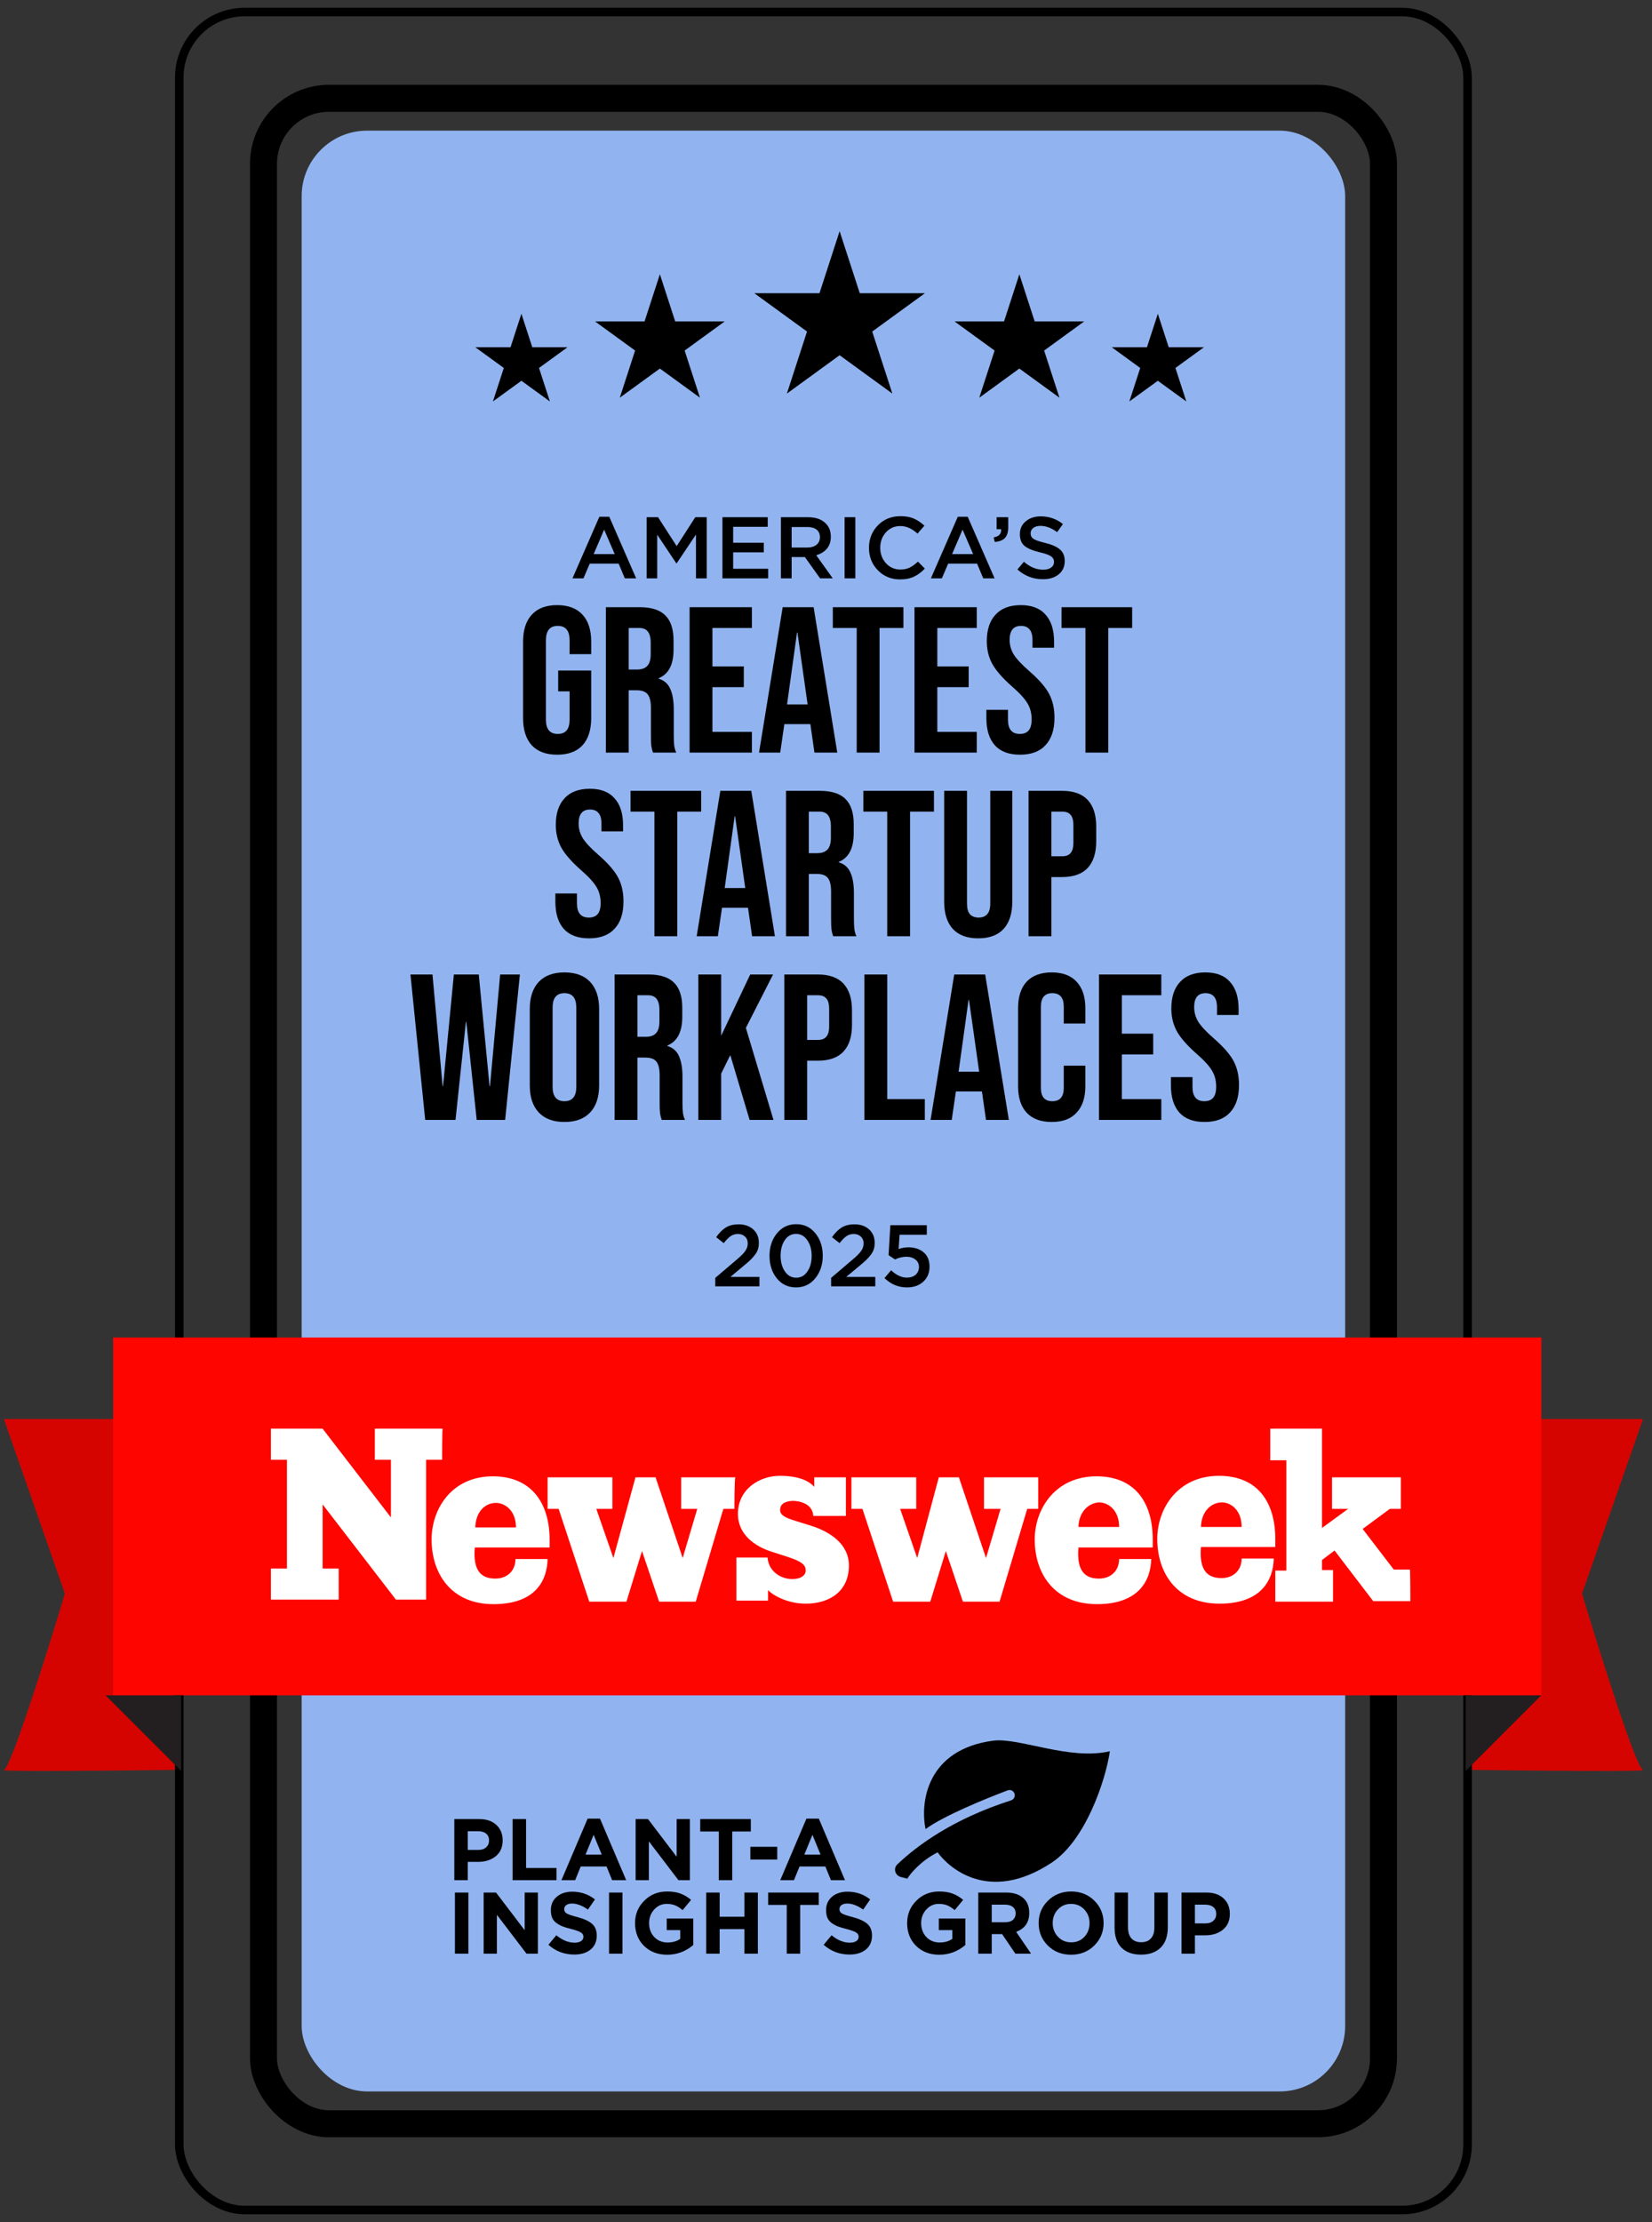
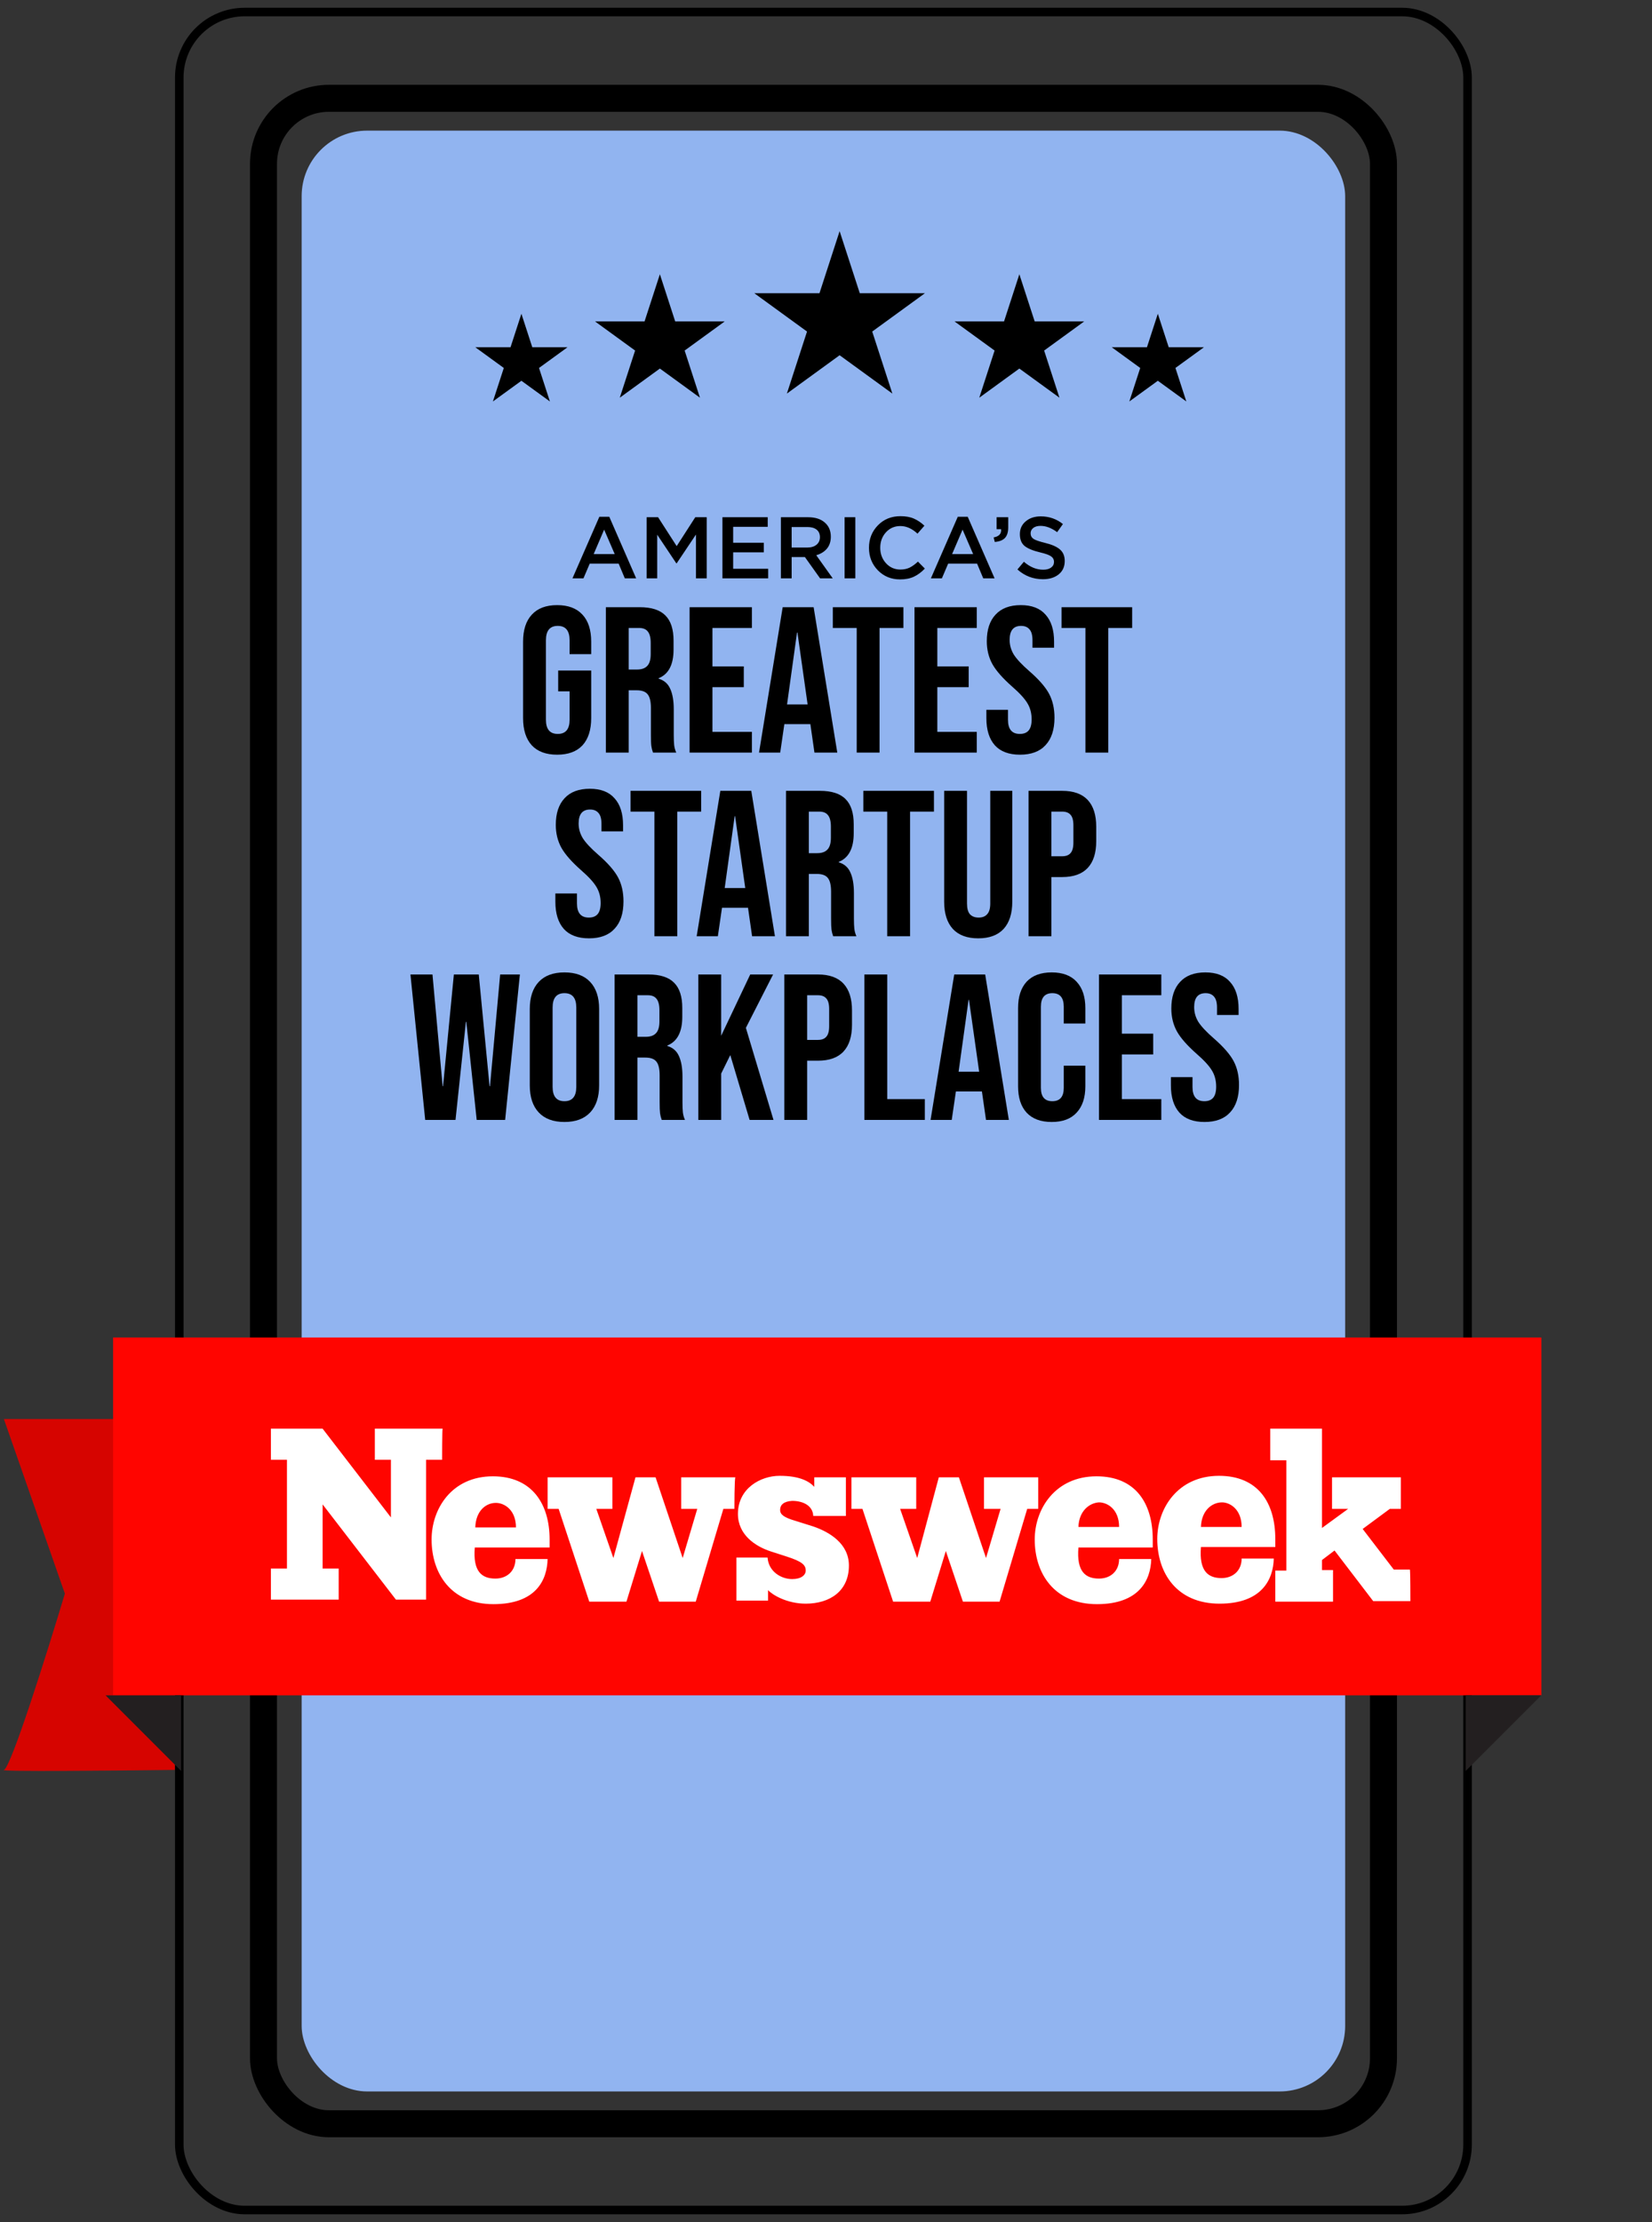
<svg xmlns="http://www.w3.org/2000/svg" width="90" height="121" viewBox="0 0 90 121" fill="none">
  <rect x="0" y="0" width="90" height="121" fill="#333333" stroke="none" />
-   <path d="M89.51 96.378C89.891 96.48 83.455 96.42 80.189 96.378V77.273H89.51L86.188 86.779C87.136 89.936 89.129 96.276 89.51 96.378Z" fill="#D60400" />
  <path d="M0.212 96.378C-0.17 96.48 6.267 96.42 9.533 96.378V77.273H0.212L3.534 86.779C2.586 89.936 0.593 96.276 0.212 96.378Z" fill="#D60400" />
  <rect x="9.767" y="0.655" width="70.185" height="119.689" rx="3.566" stroke="black" stroke-width="0.465" stroke-miterlimit="10" />
  <rect x="14.355" y="5.353" width="61.016" height="110.293" rx="3.566" stroke="black" stroke-width="1.47" stroke-miterlimit="10" />
  <rect x="16.434" y="7.114" width="56.85" height="106.773" rx="3.566" fill="#91B4F0" />
  <path d="M31.187 31.494L32.652 28.141H33.194L34.658 31.494H34.04L33.703 30.69H32.129L31.786 31.494H31.187ZM32.343 30.172H33.489L32.913 28.84L32.343 30.172ZM35.229 31.494V28.165H35.852L36.865 29.739L37.878 28.165H38.501V31.494H37.916V29.107L36.865 30.676H36.846L35.804 29.116V31.494H35.229ZM39.358 31.494V28.165H41.825V28.688H39.942V29.554H41.611V30.077H39.942V30.971H41.849V31.494H39.358ZM42.543 31.494V28.165H44.027C44.413 28.165 44.716 28.262 44.935 28.455C45.154 28.645 45.263 28.902 45.263 29.226C45.263 29.489 45.192 29.706 45.049 29.877C44.907 30.045 44.713 30.164 44.469 30.234L45.368 31.494H44.678L43.851 30.334H43.128V31.494H42.543ZM43.128 29.815H43.984C44.193 29.815 44.36 29.765 44.483 29.663C44.607 29.562 44.669 29.424 44.669 29.249C44.669 29.072 44.608 28.936 44.488 28.84C44.367 28.745 44.198 28.698 43.979 28.698H43.128V29.815ZM46.013 31.494V28.165H46.598V31.494H46.013ZM49.034 31.551C48.552 31.551 48.15 31.386 47.826 31.056C47.503 30.723 47.341 30.314 47.341 29.829C47.341 29.348 47.503 28.94 47.826 28.607C48.15 28.274 48.56 28.108 49.058 28.108C49.346 28.108 49.591 28.152 49.79 28.241C49.993 28.33 50.183 28.458 50.361 28.626L49.985 29.059C49.687 28.783 49.377 28.645 49.053 28.645C48.736 28.645 48.473 28.759 48.264 28.988C48.058 29.216 47.955 29.497 47.955 29.829C47.955 30.159 48.059 30.44 48.269 30.671C48.478 30.899 48.739 31.014 49.053 31.014C49.243 31.014 49.411 30.979 49.557 30.909C49.703 30.836 49.854 30.727 50.009 30.581L50.385 30.961C50.198 31.158 49.999 31.305 49.79 31.403C49.581 31.502 49.329 31.551 49.034 31.551ZM50.714 31.494L52.179 28.141H52.721L54.185 31.494H53.567L53.23 30.69H51.656L51.313 31.494H50.714ZM51.87 30.172H53.016L52.44 28.84L51.87 30.172ZM54.195 29.511L54.133 29.264C54.406 29.216 54.542 29.084 54.542 28.869C54.542 28.863 54.54 28.855 54.537 28.845C54.537 28.832 54.537 28.823 54.537 28.817H54.295V28.165H54.927V28.721C54.927 28.978 54.867 29.17 54.746 29.297C54.626 29.421 54.442 29.492 54.195 29.511ZM56.818 31.541C56.288 31.541 55.825 31.364 55.429 31.009L55.781 30.59C56.114 30.879 56.464 31.023 56.832 31.023C57.013 31.023 57.155 30.985 57.26 30.909C57.368 30.83 57.422 30.725 57.422 30.595C57.422 30.471 57.371 30.373 57.269 30.3C57.168 30.224 56.968 30.151 56.67 30.081C56.283 29.989 56.001 29.874 55.824 29.734C55.649 29.592 55.562 29.375 55.562 29.083C55.562 28.798 55.668 28.566 55.881 28.389C56.093 28.208 56.366 28.118 56.699 28.118C57.155 28.118 57.558 28.257 57.907 28.536L57.593 28.978C57.285 28.75 56.984 28.636 56.689 28.636C56.521 28.636 56.388 28.674 56.29 28.75C56.195 28.826 56.147 28.923 56.147 29.04C56.147 29.17 56.199 29.271 56.304 29.344C56.412 29.414 56.623 29.487 56.936 29.563C57.304 29.652 57.574 29.771 57.745 29.92C57.919 30.069 58.006 30.278 58.006 30.547C58.006 30.855 57.897 31.098 57.678 31.275C57.459 31.453 57.173 31.541 56.818 31.541Z" fill="black" />
-   <path d="M24.751 102.385V99.056H26.111C26.504 99.056 26.815 99.162 27.043 99.375C27.271 99.587 27.385 99.868 27.385 100.217C27.385 100.587 27.259 100.876 27.005 101.082C26.751 101.285 26.43 101.386 26.04 101.386H25.483V102.385H24.751ZM25.483 100.735H26.063C26.244 100.735 26.385 100.687 26.487 100.592C26.591 100.497 26.644 100.373 26.644 100.221C26.644 100.06 26.591 99.936 26.487 99.85C26.382 99.762 26.236 99.717 26.049 99.717H25.483V100.735ZM27.927 102.385V99.056H28.66V101.719H30.319V102.385H27.927ZM30.586 102.385L32.013 99.032H32.688L34.115 102.385H33.349L33.045 101.638H31.637L31.333 102.385H30.586ZM31.899 100.992H32.783L32.341 99.912L31.899 100.992ZM34.628 102.385V99.056H35.304L36.863 101.106V99.056H37.586V102.385H36.963L35.351 100.269V102.385H34.628ZM39.16 102.385V99.731H38.147V99.056H40.905V99.731H39.892V102.385H39.16ZM40.88 101.258V100.564H42.344V101.258H40.88ZM42.507 102.385L43.933 99.032H44.609L46.035 102.385H45.27L44.965 101.638H43.558L43.253 102.385H42.507ZM43.819 100.992H44.704L44.261 99.912L43.819 100.992ZM24.784 106.385V103.056H25.517V106.385H24.784ZM26.349 106.385V103.056H27.024L28.583 105.106V103.056H29.306V106.385H28.683L27.071 104.269V106.385H26.349ZM31.289 106.432C30.744 106.432 30.273 106.255 29.877 105.9L30.31 105.382C30.636 105.651 30.968 105.786 31.304 105.786C31.453 105.786 31.57 105.757 31.655 105.7C31.741 105.643 31.784 105.564 31.784 105.462C31.784 105.367 31.739 105.291 31.651 105.234C31.562 105.174 31.383 105.109 31.113 105.039C30.923 104.992 30.769 104.946 30.652 104.901C30.535 104.854 30.422 104.792 30.314 104.716C30.21 104.64 30.132 104.545 30.081 104.43C30.034 104.313 30.01 104.174 30.01 104.012C30.01 103.711 30.118 103.468 30.334 103.284C30.552 103.101 30.833 103.009 31.175 103.009C31.648 103.009 32.06 103.15 32.412 103.432L32.031 103.983C31.717 103.765 31.429 103.655 31.166 103.655C31.029 103.655 30.923 103.684 30.847 103.741C30.774 103.795 30.738 103.866 30.738 103.955C30.738 104.063 30.784 104.144 30.876 104.197C30.968 104.251 31.161 104.316 31.456 104.392C31.817 104.488 32.084 104.61 32.255 104.759C32.426 104.908 32.511 105.122 32.511 105.401C32.511 105.724 32.399 105.978 32.174 106.161C31.952 106.342 31.657 106.432 31.289 106.432ZM33.18 106.385V103.056H33.913V106.385H33.18ZM36.347 106.442C35.83 106.442 35.409 106.28 35.082 105.957C34.759 105.634 34.597 105.221 34.597 104.721C34.597 104.242 34.763 103.836 35.096 103.503C35.429 103.167 35.844 102.999 36.342 102.999C36.631 102.999 36.875 103.037 37.075 103.113C37.274 103.186 37.466 103.3 37.65 103.456L37.189 104.012C37.049 103.895 36.914 103.809 36.784 103.755C36.654 103.701 36.499 103.674 36.318 103.674C36.052 103.674 35.825 103.777 35.638 103.983C35.455 104.186 35.363 104.432 35.363 104.721C35.363 105.025 35.456 105.277 35.643 105.477C35.833 105.676 36.076 105.776 36.371 105.776C36.643 105.776 36.873 105.71 37.06 105.576V105.101H36.323V104.469H37.769V105.914C37.353 106.266 36.88 106.442 36.347 106.442ZM38.473 106.385V103.056H39.206V104.373H40.556V103.056H41.288V106.385H40.556V105.049H39.206V106.385H38.473ZM42.861 106.385V103.731H41.849V103.056H44.606V103.731H43.594V106.385H42.861ZM46.284 106.432C45.739 106.432 45.268 106.255 44.872 105.9L45.304 105.382C45.631 105.651 45.962 105.786 46.298 105.786C46.447 105.786 46.565 105.757 46.65 105.7C46.736 105.643 46.779 105.564 46.779 105.462C46.779 105.367 46.734 105.291 46.645 105.234C46.557 105.174 46.378 105.109 46.108 105.039C45.918 104.992 45.764 104.946 45.647 104.901C45.53 104.854 45.417 104.792 45.309 104.716C45.205 104.64 45.127 104.545 45.076 104.43C45.029 104.313 45.005 104.174 45.005 104.012C45.005 103.711 45.113 103.468 45.328 103.284C45.547 103.101 45.828 103.009 46.17 103.009C46.642 103.009 47.054 103.15 47.406 103.432L47.026 103.983C46.712 103.765 46.424 103.655 46.16 103.655C46.024 103.655 45.918 103.684 45.842 103.741C45.769 103.795 45.733 103.866 45.733 103.955C45.733 104.063 45.779 104.144 45.87 104.197C45.962 104.251 46.156 104.316 46.45 104.392C46.812 104.488 47.078 104.61 47.249 104.759C47.421 104.908 47.506 105.122 47.506 105.401C47.506 105.724 47.394 105.978 47.169 106.161C46.947 106.342 46.652 106.432 46.284 106.432ZM51.17 106.442C50.653 106.442 50.231 106.28 49.905 105.957C49.582 105.634 49.42 105.221 49.42 104.721C49.42 104.242 49.586 103.836 49.919 103.503C50.252 103.167 50.667 102.999 51.165 102.999C51.454 102.999 51.698 103.037 51.897 103.113C52.097 103.186 52.289 103.3 52.473 103.456L52.011 104.012C51.872 103.895 51.737 103.809 51.607 103.755C51.477 103.701 51.322 103.674 51.141 103.674C50.875 103.674 50.648 103.777 50.461 103.983C50.278 104.186 50.185 104.432 50.185 104.721C50.185 105.025 50.279 105.277 50.466 105.477C50.656 105.676 50.899 105.776 51.194 105.776C51.466 105.776 51.696 105.71 51.883 105.576V105.101H51.146V104.469H52.592V105.914C52.176 106.266 51.703 106.442 51.17 106.442ZM53.296 106.385V103.056H54.818C55.24 103.056 55.563 103.169 55.788 103.394C55.978 103.584 56.073 103.841 56.073 104.164C56.073 104.675 55.836 105.019 55.36 105.196L56.173 106.385H55.317L54.594 105.32H54.029V106.385H53.296ZM54.029 104.673H54.77C54.948 104.673 55.086 104.63 55.184 104.545C55.282 104.456 55.332 104.339 55.332 104.193C55.332 104.037 55.281 103.92 55.179 103.841C55.078 103.758 54.937 103.717 54.756 103.717H54.029V104.673ZM59.614 105.943C59.278 106.276 58.857 106.442 58.349 106.442C57.842 106.442 57.421 106.276 57.085 105.943C56.752 105.61 56.585 105.202 56.585 104.721C56.585 104.242 56.753 103.836 57.089 103.503C57.429 103.167 57.852 102.999 58.359 102.999C58.866 102.999 59.286 103.166 59.619 103.498C59.955 103.831 60.123 104.239 60.123 104.721C60.123 105.199 59.954 105.607 59.614 105.943ZM57.636 105.462C57.826 105.665 58.067 105.767 58.359 105.767C58.651 105.767 58.89 105.667 59.077 105.467C59.264 105.264 59.358 105.015 59.358 104.721C59.358 104.429 59.263 104.182 59.072 103.979C58.882 103.776 58.641 103.674 58.349 103.674C58.058 103.674 57.819 103.776 57.632 103.979C57.444 104.178 57.351 104.426 57.351 104.721C57.351 105.012 57.446 105.259 57.636 105.462ZM62.161 106.437C61.708 106.437 61.355 106.312 61.101 106.062C60.847 105.808 60.721 105.44 60.721 104.958V103.056H61.453V104.939C61.453 105.206 61.515 105.41 61.638 105.553C61.765 105.692 61.943 105.762 62.171 105.762C62.399 105.762 62.575 105.694 62.699 105.557C62.825 105.421 62.889 105.223 62.889 104.963V103.056H63.621V104.935C63.621 105.429 63.491 105.803 63.231 106.057C62.974 106.31 62.618 106.437 62.161 106.437ZM64.367 106.385V103.056H65.727C66.12 103.056 66.431 103.162 66.659 103.375C66.887 103.587 67.001 103.868 67.001 104.217C67.001 104.587 66.875 104.876 66.621 105.082C66.368 105.285 66.046 105.386 65.656 105.386H65.099V106.385H64.367ZM65.099 104.735H65.68C65.86 104.735 66.001 104.687 66.103 104.592C66.207 104.497 66.26 104.373 66.26 104.221C66.26 104.06 66.207 103.936 66.103 103.85C65.998 103.762 65.852 103.717 65.665 103.717H65.099V104.735Z" fill="black" />
-   <path d="M38.968 70.046V69.585L40.114 68.61C40.349 68.414 40.511 68.252 40.599 68.125C40.691 67.995 40.737 67.858 40.737 67.712C40.737 67.553 40.687 67.428 40.585 67.336C40.484 67.241 40.355 67.193 40.2 67.193C40.054 67.193 39.923 67.233 39.805 67.312C39.691 67.391 39.566 67.518 39.43 67.693L39.016 67.369C39.187 67.128 39.363 66.952 39.544 66.841C39.728 66.727 39.961 66.67 40.243 66.67C40.569 66.67 40.834 66.762 41.037 66.946C41.24 67.13 41.341 67.373 41.341 67.674C41.341 67.804 41.325 67.921 41.294 68.025C41.262 68.127 41.205 68.232 41.123 68.339C41.043 68.444 40.956 68.541 40.861 68.629C40.769 68.715 40.641 68.826 40.476 68.962L39.791 69.533H41.374V70.046H38.968ZM43.368 70.104C42.937 70.104 42.588 69.94 42.322 69.614C42.056 69.284 41.923 68.874 41.923 68.382C41.923 67.897 42.057 67.49 42.327 67.16C42.599 66.827 42.95 66.661 43.378 66.661C43.806 66.661 44.153 66.826 44.419 67.155C44.689 67.485 44.823 67.894 44.823 68.382C44.823 68.867 44.687 69.276 44.414 69.609C44.145 69.939 43.796 70.104 43.368 70.104ZM42.76 69.233C42.918 69.462 43.124 69.576 43.378 69.576C43.631 69.576 43.834 69.463 43.986 69.238C44.142 69.01 44.219 68.725 44.219 68.382C44.219 68.046 44.14 67.764 43.982 67.536C43.823 67.304 43.619 67.189 43.368 67.189C43.115 67.189 42.91 67.303 42.755 67.531C42.603 67.756 42.527 68.04 42.527 68.382C42.527 68.718 42.604 69.002 42.76 69.233ZM45.279 70.046V69.585L46.425 68.61C46.66 68.414 46.822 68.252 46.91 68.125C47.002 67.995 47.048 67.858 47.048 67.712C47.048 67.553 46.998 67.428 46.896 67.336C46.795 67.241 46.666 67.193 46.511 67.193C46.365 67.193 46.233 67.233 46.116 67.312C46.002 67.391 45.877 67.518 45.74 67.693L45.327 67.369C45.498 67.128 45.674 66.952 45.855 66.841C46.038 66.727 46.272 66.67 46.554 66.67C46.88 66.67 47.145 66.762 47.348 66.946C47.551 67.13 47.652 67.373 47.652 67.674C47.652 67.804 47.636 67.921 47.605 68.025C47.573 68.127 47.516 68.232 47.433 68.339C47.354 68.444 47.267 68.541 47.172 68.629C47.08 68.715 46.952 68.826 46.787 68.962L46.102 69.533H47.685V70.046H45.279ZM49.408 70.104C48.942 70.104 48.535 69.934 48.186 69.595L48.547 69.171C48.833 69.438 49.118 69.571 49.403 69.571C49.603 69.571 49.763 69.519 49.884 69.414C50.004 69.306 50.064 69.164 50.064 68.986C50.064 68.818 49.999 68.685 49.869 68.587C49.743 68.485 49.578 68.434 49.375 68.434C49.175 68.434 48.971 68.484 48.761 68.582L48.41 68.349L48.505 66.718H50.492V67.236H49.009L48.956 68.016C49.131 67.953 49.307 67.921 49.484 67.921C49.823 67.921 50.101 68.011 50.316 68.192C50.532 68.373 50.64 68.634 50.64 68.977C50.64 69.316 50.526 69.588 50.297 69.794C50.072 70.001 49.776 70.104 49.408 70.104Z" fill="black" />
  <path d="M30.353 41.096C29.749 41.096 29.289 40.926 28.973 40.587C28.656 40.24 28.497 39.746 28.497 39.105V34.942C28.497 34.301 28.656 33.811 28.973 33.471C29.289 33.124 29.749 32.951 30.353 32.951C30.956 32.951 31.416 33.124 31.733 33.471C32.049 33.811 32.208 34.301 32.208 34.942V35.621H31.031V34.863C31.031 34.343 30.816 34.082 30.387 34.082C29.957 34.082 29.742 34.343 29.742 34.863V39.195C29.742 39.708 29.957 39.965 30.387 39.965C30.816 39.965 31.031 39.708 31.031 39.195V37.646H30.409V36.514H32.208V39.105C32.208 39.746 32.049 40.24 31.733 40.587C31.416 40.926 30.956 41.096 30.353 41.096ZM33.007 33.064H34.851C35.492 33.064 35.959 33.215 36.253 33.517C36.547 33.811 36.695 34.267 36.695 34.886V35.372C36.695 36.194 36.423 36.714 35.88 36.933V36.956C36.182 37.046 36.393 37.231 36.514 37.51C36.642 37.789 36.706 38.162 36.706 38.63V40.021C36.706 40.248 36.713 40.432 36.728 40.575C36.744 40.711 36.781 40.847 36.842 40.983H35.575C35.529 40.855 35.499 40.734 35.484 40.621C35.469 40.508 35.462 40.304 35.462 40.01V38.562C35.462 38.2 35.401 37.947 35.281 37.804C35.167 37.661 34.968 37.589 34.681 37.589H34.251V40.983H33.007V33.064ZM34.704 36.458C34.953 36.458 35.137 36.394 35.258 36.266C35.386 36.137 35.45 35.922 35.45 35.621V35.01C35.45 34.723 35.397 34.516 35.292 34.388C35.194 34.26 35.035 34.195 34.817 34.195H34.251V36.458H34.704ZM37.569 33.064H40.963V34.195H38.814V36.288H40.522V37.419H38.814V39.852H40.963V40.983H37.569V33.064ZM42.64 33.064H44.326L45.615 40.983H44.371L44.145 39.41V39.433H42.731L42.505 40.983H41.351L42.64 33.064ZM43.998 38.358L43.444 34.444H43.421L42.878 38.358H43.998ZM46.673 34.195H45.372V33.064H49.218V34.195H47.917V40.983H46.673V34.195ZM49.821 33.064H53.214V34.195H51.065V36.288H52.773V37.419H51.065V39.852H53.214V40.983H49.821V33.064ZM55.57 41.096C54.967 41.096 54.51 40.926 54.201 40.587C53.892 40.24 53.737 39.746 53.737 39.105V38.653H54.914V39.195C54.914 39.708 55.129 39.965 55.559 39.965C55.77 39.965 55.928 39.904 56.034 39.784C56.147 39.656 56.203 39.452 56.203 39.173C56.203 38.841 56.128 38.551 55.977 38.302C55.826 38.045 55.547 37.74 55.14 37.386C54.627 36.933 54.269 36.526 54.065 36.164C53.862 35.794 53.76 35.379 53.76 34.919C53.76 34.293 53.918 33.811 54.235 33.471C54.552 33.124 55.012 32.951 55.615 32.951C56.211 32.951 56.66 33.124 56.961 33.471C57.27 33.811 57.425 34.301 57.425 34.942V35.27H56.249V34.863C56.249 34.591 56.196 34.395 56.09 34.275C55.985 34.146 55.83 34.082 55.626 34.082C55.212 34.082 55.004 34.335 55.004 34.84C55.004 35.127 55.08 35.395 55.23 35.643C55.389 35.892 55.672 36.194 56.079 36.548C56.599 37.001 56.958 37.412 57.154 37.781C57.35 38.151 57.448 38.585 57.448 39.082C57.448 39.731 57.285 40.229 56.961 40.575C56.645 40.922 56.181 41.096 55.57 41.096ZM59.134 34.195H57.833V33.064H61.679V34.195H60.378V40.983H59.134V34.195ZM32.089 51.096C31.486 51.096 31.029 50.926 30.72 50.587C30.411 50.24 30.256 49.746 30.256 49.105V48.653H31.433V49.195C31.433 49.708 31.648 49.965 32.078 49.965C32.289 49.965 32.447 49.904 32.553 49.784C32.666 49.656 32.723 49.452 32.723 49.173C32.723 48.841 32.647 48.551 32.496 48.302C32.346 48.045 32.066 47.74 31.659 47.386C31.146 46.933 30.788 46.526 30.584 46.164C30.381 45.794 30.279 45.379 30.279 44.919C30.279 44.293 30.438 43.811 30.754 43.471C31.071 43.124 31.531 42.951 32.134 42.951C32.73 42.951 33.179 43.124 33.48 43.471C33.79 43.811 33.944 44.301 33.944 44.942V45.27H32.768V44.863C32.768 44.591 32.715 44.395 32.609 44.275C32.504 44.146 32.349 44.082 32.146 44.082C31.731 44.082 31.523 44.335 31.523 44.84C31.523 45.127 31.599 45.395 31.75 45.643C31.908 45.892 32.191 46.194 32.598 46.548C33.118 47.001 33.477 47.412 33.673 47.781C33.869 48.151 33.967 48.585 33.967 49.082C33.967 49.731 33.805 50.229 33.48 50.575C33.164 50.922 32.7 51.096 32.089 51.096ZM35.653 44.195H34.352V43.064H38.199V44.195H36.898V50.983H35.653V44.195ZM39.243 43.064H40.929L42.218 50.983H40.974L40.748 49.41V49.433H39.334L39.108 50.983H37.954L39.243 43.064ZM40.601 48.358L40.047 44.444H40.024L39.481 48.358H40.601ZM42.822 43.064H44.666C45.307 43.064 45.775 43.215 46.069 43.517C46.363 43.811 46.51 44.267 46.51 44.886V45.372C46.51 46.194 46.239 46.714 45.696 46.933V46.956C45.997 47.046 46.208 47.231 46.329 47.51C46.457 47.789 46.521 48.162 46.521 48.63V50.021C46.521 50.248 46.529 50.432 46.544 50.575C46.559 50.711 46.597 50.847 46.657 50.983H45.39C45.345 50.855 45.315 50.734 45.3 50.621C45.285 50.508 45.277 50.304 45.277 50.01V48.562C45.277 48.2 45.217 47.947 45.096 47.804C44.983 47.661 44.783 47.589 44.496 47.589H44.066V50.983H42.822V43.064ZM44.519 46.458C44.768 46.458 44.953 46.394 45.073 46.266C45.202 46.137 45.266 45.922 45.266 45.621V45.01C45.266 44.723 45.213 44.516 45.107 44.388C45.009 44.26 44.851 44.195 44.632 44.195H44.066V46.458H44.519ZM48.335 44.195H47.035V43.064H50.881V44.195H49.58V50.983H48.335V44.195ZM53.293 51.096C52.69 51.096 52.23 50.926 51.913 50.587C51.596 50.24 51.438 49.746 51.438 49.105V43.064H52.682V49.195C52.682 49.467 52.735 49.663 52.841 49.784C52.954 49.904 53.112 49.965 53.316 49.965C53.519 49.965 53.674 49.904 53.779 49.784C53.893 49.663 53.949 49.467 53.949 49.195V43.064H55.148V49.105C55.148 49.746 54.99 50.24 54.673 50.587C54.356 50.926 53.896 51.096 53.293 51.096ZM56.035 43.064H57.867C58.486 43.064 58.949 43.23 59.259 43.562C59.568 43.894 59.722 44.38 59.722 45.021V45.802C59.722 46.443 59.568 46.929 59.259 47.261C58.949 47.593 58.486 47.759 57.867 47.759H57.279V50.983H56.035V43.064ZM57.867 46.627C58.071 46.627 58.222 46.571 58.32 46.458C58.425 46.345 58.478 46.152 58.478 45.881V44.942C58.478 44.67 58.425 44.478 58.32 44.365C58.222 44.252 58.071 44.195 57.867 44.195H57.279V46.627H57.867ZM22.361 53.064H23.561L24.115 59.15H24.137L24.726 53.064H26.083L26.671 59.15H26.694L27.248 53.064H28.323L27.52 60.983H25.97L25.404 55.643H25.382L24.816 60.983H23.165L22.361 53.064ZM30.751 61.096C30.14 61.096 29.673 60.922 29.348 60.575C29.024 60.229 28.862 59.738 28.862 59.105V54.942C28.862 54.309 29.024 53.818 29.348 53.471C29.673 53.124 30.14 52.951 30.751 52.951C31.362 52.951 31.829 53.124 32.154 53.471C32.478 53.818 32.64 54.309 32.64 54.942V59.105C32.64 59.738 32.478 60.229 32.154 60.575C31.829 60.922 31.362 61.096 30.751 61.096ZM30.751 59.965C31.181 59.965 31.396 59.705 31.396 59.184V54.863C31.396 54.343 31.181 54.082 30.751 54.082C30.321 54.082 30.106 54.343 30.106 54.863V59.184C30.106 59.705 30.321 59.965 30.751 59.965ZM33.482 53.064H35.326C35.967 53.064 36.434 53.215 36.728 53.517C37.023 53.811 37.17 54.267 37.17 54.886V55.372C37.17 56.194 36.898 56.714 36.355 56.933V56.956C36.657 57.046 36.868 57.231 36.989 57.51C37.117 57.789 37.181 58.162 37.181 58.63V60.021C37.181 60.248 37.188 60.432 37.203 60.575C37.219 60.711 37.256 60.847 37.317 60.983H36.05C36.004 60.855 35.974 60.734 35.959 60.621C35.944 60.508 35.937 60.304 35.937 60.01V58.562C35.937 58.2 35.876 57.947 35.755 57.804C35.642 57.661 35.443 57.589 35.156 57.589H34.726V60.983H33.482V53.064ZM35.179 56.458C35.428 56.458 35.612 56.394 35.733 56.266C35.861 56.137 35.925 55.922 35.925 55.621V55.01C35.925 54.723 35.872 54.516 35.767 54.388C35.669 54.26 35.51 54.195 35.292 54.195H34.726V56.458H35.179ZM38.044 53.064H39.289V56.401L40.872 53.064H42.117L40.635 55.971L42.139 60.983H40.838L39.786 57.453L39.289 58.46V60.983H38.044V53.064ZM42.728 53.064H44.561C45.179 53.064 45.643 53.23 45.952 53.562C46.261 53.894 46.416 54.38 46.416 55.021V55.802C46.416 56.443 46.261 56.929 45.952 57.261C45.643 57.593 45.179 57.759 44.561 57.759H43.973V60.983H42.728V53.064ZM44.561 56.627C44.764 56.627 44.915 56.571 45.013 56.458C45.119 56.345 45.172 56.152 45.172 55.881V54.942C45.172 54.67 45.119 54.478 45.013 54.365C44.915 54.252 44.764 54.195 44.561 54.195H43.973V56.627H44.561ZM47.092 53.064H48.336V59.852H50.384V60.983H47.092V53.064ZM51.986 53.064H53.672L54.961 60.983H53.717L53.491 59.41V59.433H52.077L51.85 60.983H50.697L51.986 53.064ZM53.344 58.358L52.789 54.444H52.767L52.224 58.358H53.344ZM57.296 61.096C56.701 61.096 56.244 60.926 55.928 60.587C55.618 60.248 55.464 59.769 55.464 59.15V54.897C55.464 54.278 55.618 53.8 55.928 53.46C56.244 53.121 56.701 52.951 57.296 52.951C57.892 52.951 58.345 53.121 58.654 53.46C58.971 53.8 59.129 54.278 59.129 54.897V55.734H57.953V54.818C57.953 54.327 57.745 54.082 57.33 54.082C56.916 54.082 56.708 54.327 56.708 54.818V59.241C56.708 59.723 56.916 59.965 57.33 59.965C57.745 59.965 57.953 59.723 57.953 59.241V58.03H59.129V59.15C59.129 59.769 58.971 60.248 58.654 60.587C58.345 60.926 57.892 61.096 57.296 61.096ZM59.873 53.064H63.267V54.195H61.118V56.288H62.826V57.419H61.118V59.852H63.267V60.983H59.873V53.064ZM65.623 61.096C65.019 61.096 64.563 60.926 64.254 60.587C63.945 60.24 63.79 59.746 63.79 59.105V58.653H64.967V59.195C64.967 59.708 65.182 59.965 65.612 59.965C65.823 59.965 65.981 59.904 66.087 59.784C66.2 59.656 66.256 59.452 66.256 59.173C66.256 58.841 66.181 58.551 66.03 58.302C65.879 58.045 65.6 57.74 65.193 57.386C64.68 56.933 64.322 56.526 64.118 56.164C63.915 55.794 63.813 55.379 63.813 54.919C63.813 54.293 63.971 53.811 64.288 53.471C64.605 53.124 65.065 52.951 65.668 52.951C66.264 52.951 66.713 53.124 67.014 53.471C67.323 53.811 67.478 54.301 67.478 54.942V55.27H66.302V54.863C66.302 54.591 66.249 54.395 66.143 54.275C66.038 54.146 65.883 54.082 65.679 54.082C65.264 54.082 65.057 54.335 65.057 54.84C65.057 55.127 65.133 55.395 65.283 55.643C65.442 55.892 65.725 56.194 66.132 56.548C66.652 57.001 67.01 57.412 67.207 57.781C67.403 58.151 67.501 58.585 67.501 59.082C67.501 59.731 67.338 60.229 67.014 60.575C66.697 60.922 66.234 61.096 65.623 61.096Z" fill="black" />
  <path d="M28.406 17.086L28.999 18.91H30.917L29.365 20.037L29.958 21.861L28.406 20.734L26.854 21.861L27.447 20.037L25.895 18.91H27.813L28.406 17.086Z" fill="black" />
  <path d="M35.95 14.935L36.784 17.502H39.483L37.299 19.089L38.133 21.656L35.95 20.069L33.766 21.656L34.6 19.089L32.416 17.502H35.115L35.95 14.935Z" fill="black" />
  <path d="M45.742 12.588L46.84 15.966H50.391L47.518 18.054L48.615 21.432L45.742 19.344L42.869 21.432L43.966 18.054L41.093 15.966H44.645L45.742 12.588Z" fill="black" />
  <path d="M55.534 14.935L56.368 17.502H59.068L56.884 19.089L57.718 21.656L55.534 20.069L53.351 21.656L54.185 19.089L52.001 17.502H54.7L55.534 14.935Z" fill="black" />
  <path d="M63.078 17.086L63.671 18.91H65.589L64.037 20.037L64.63 21.861L63.078 20.734L61.526 21.861L62.119 20.037L60.568 18.91H62.485L63.078 17.086Z" fill="black" />
  <path d="M83.972 72.832H6.162V92.318H83.972V72.832Z" fill="#FF0500" />
  <path d="M24.087 79.49H23.212V87.106H21.57L17.576 81.92V85.414H18.451V87.106H14.758V85.414H15.633V79.49H14.758V77.797H17.576L21.297 82.629V79.49H20.421V77.797H24.114C24.087 77.797 24.087 79.49 24.087 79.49ZM29.942 83.831C29.942 83.967 29.942 84.103 29.942 84.267H25.866C25.756 85.578 26.249 85.96 26.987 85.96C27.617 85.96 28.082 85.55 28.082 84.895H29.833C29.805 86.042 29.203 87.352 26.878 87.352C24.58 87.352 23.513 85.687 23.513 83.831C23.513 82.165 24.607 80.391 26.851 80.391C28.985 80.391 29.942 81.892 29.942 83.831ZM40.01 82.165H39.408L37.904 87.216H35.907L34.976 84.458L34.128 87.216H32.103L30.435 82.165H29.833V80.445H33.362V82.165H32.487L33.417 84.841L34.621 80.445H35.715L37.192 84.841L37.986 82.165H37.11V80.445H40.065C40.01 80.445 40.01 82.165 40.01 82.165ZM42.5 82.22C42.5 82.466 42.692 82.629 43.348 82.82L44.306 83.121C45.181 83.421 46.248 84.049 46.248 85.25C46.248 86.642 45.209 87.325 43.895 87.325C42.856 87.325 42.062 86.833 41.843 86.588V87.161H40.12V84.813H41.816C41.871 85.578 42.555 85.987 43.157 85.987C43.649 85.987 43.895 85.769 43.895 85.523C43.895 85.223 43.704 85.032 42.856 84.759L42.008 84.486C41.16 84.213 40.202 83.585 40.202 82.438C40.202 81.046 41.433 80.364 42.473 80.364C43.567 80.364 44.087 80.664 44.361 80.964V80.445H46.084V82.547H44.306C44.279 81.974 43.731 81.728 43.157 81.728C42.692 81.756 42.5 81.947 42.5 82.22ZM56.563 82.165H55.961L54.456 87.216H52.459L51.529 84.458L50.681 87.216H48.656L46.987 82.165H46.385V80.445H49.915V82.165H49.039L49.969 84.841L51.146 80.445H52.24L53.718 84.841L54.511 82.165H53.608V80.445H56.563V82.165ZM62.801 83.831C62.801 83.967 62.801 84.103 62.801 84.267H58.752C58.642 85.578 59.135 85.96 59.873 85.96C60.503 85.96 60.968 85.55 60.968 84.895H62.719C62.691 86.042 62.062 87.352 59.764 87.352C57.438 87.352 56.371 85.687 56.371 83.831C56.371 82.165 57.493 80.391 59.737 80.391C61.871 80.391 62.801 81.865 62.801 83.831ZM69.477 83.803C69.477 83.94 69.477 84.076 69.477 84.24H65.427C65.318 85.55 65.811 85.933 66.549 85.933C67.178 85.933 67.644 85.523 67.644 84.868H69.395C69.367 86.014 68.738 87.325 66.44 87.325C64.114 87.325 63.047 85.66 63.047 83.803C63.047 82.138 64.169 80.364 66.412 80.364C68.546 80.364 69.477 81.838 69.477 83.803ZM76.836 87.188H74.812L72.705 84.431L72.021 84.95V85.496H72.623V87.216H69.477V85.523H70.079V79.517H69.203V77.797H72.021V83.203L73.444 82.165H72.568V80.445H76.317V82.165H75.715L74.237 83.257L75.933 85.469H76.809C76.836 85.496 76.836 87.188 76.836 87.188ZM65.427 83.148H67.644C67.644 82.193 67.014 81.81 66.576 81.81C66.029 81.81 65.455 82.247 65.427 83.148ZM58.752 83.148H60.968C60.968 82.193 60.339 81.81 59.873 81.81C59.354 81.838 58.779 82.275 58.752 83.148ZM25.893 83.175H28.109C28.109 82.22 27.48 81.838 27.015 81.838C26.468 81.838 25.92 82.275 25.893 83.175Z" fill="white" />
  <path d="M83.966 92.319H79.851V96.434L83.966 92.319Z" fill="#231F20" />
  <path d="M5.752 92.319H9.867V96.434L5.752 92.319Z" fill="#231F20" />
-   <path d="M49.076 102.209L49.429 102.301C49.601 102.015 50.171 101.328 51.082 100.867C51.657 101.67 53.848 103.696 57.289 101.433C59.141 100.215 60.229 96.965 60.466 95.361C58.281 95.877 55.524 94.61 54.123 94.784C50.451 95.263 50.127 98.195 50.425 99.601C51.367 98.9 53.64 97.964 54.9 97.491C55.058 97.432 55.231 97.522 55.274 97.685C55.314 97.835 55.228 97.989 55.081 98.037C51.919 99.049 49.978 100.484 48.886 101.522C48.652 101.744 48.764 102.127 49.076 102.209Z" fill="black" />
</svg>